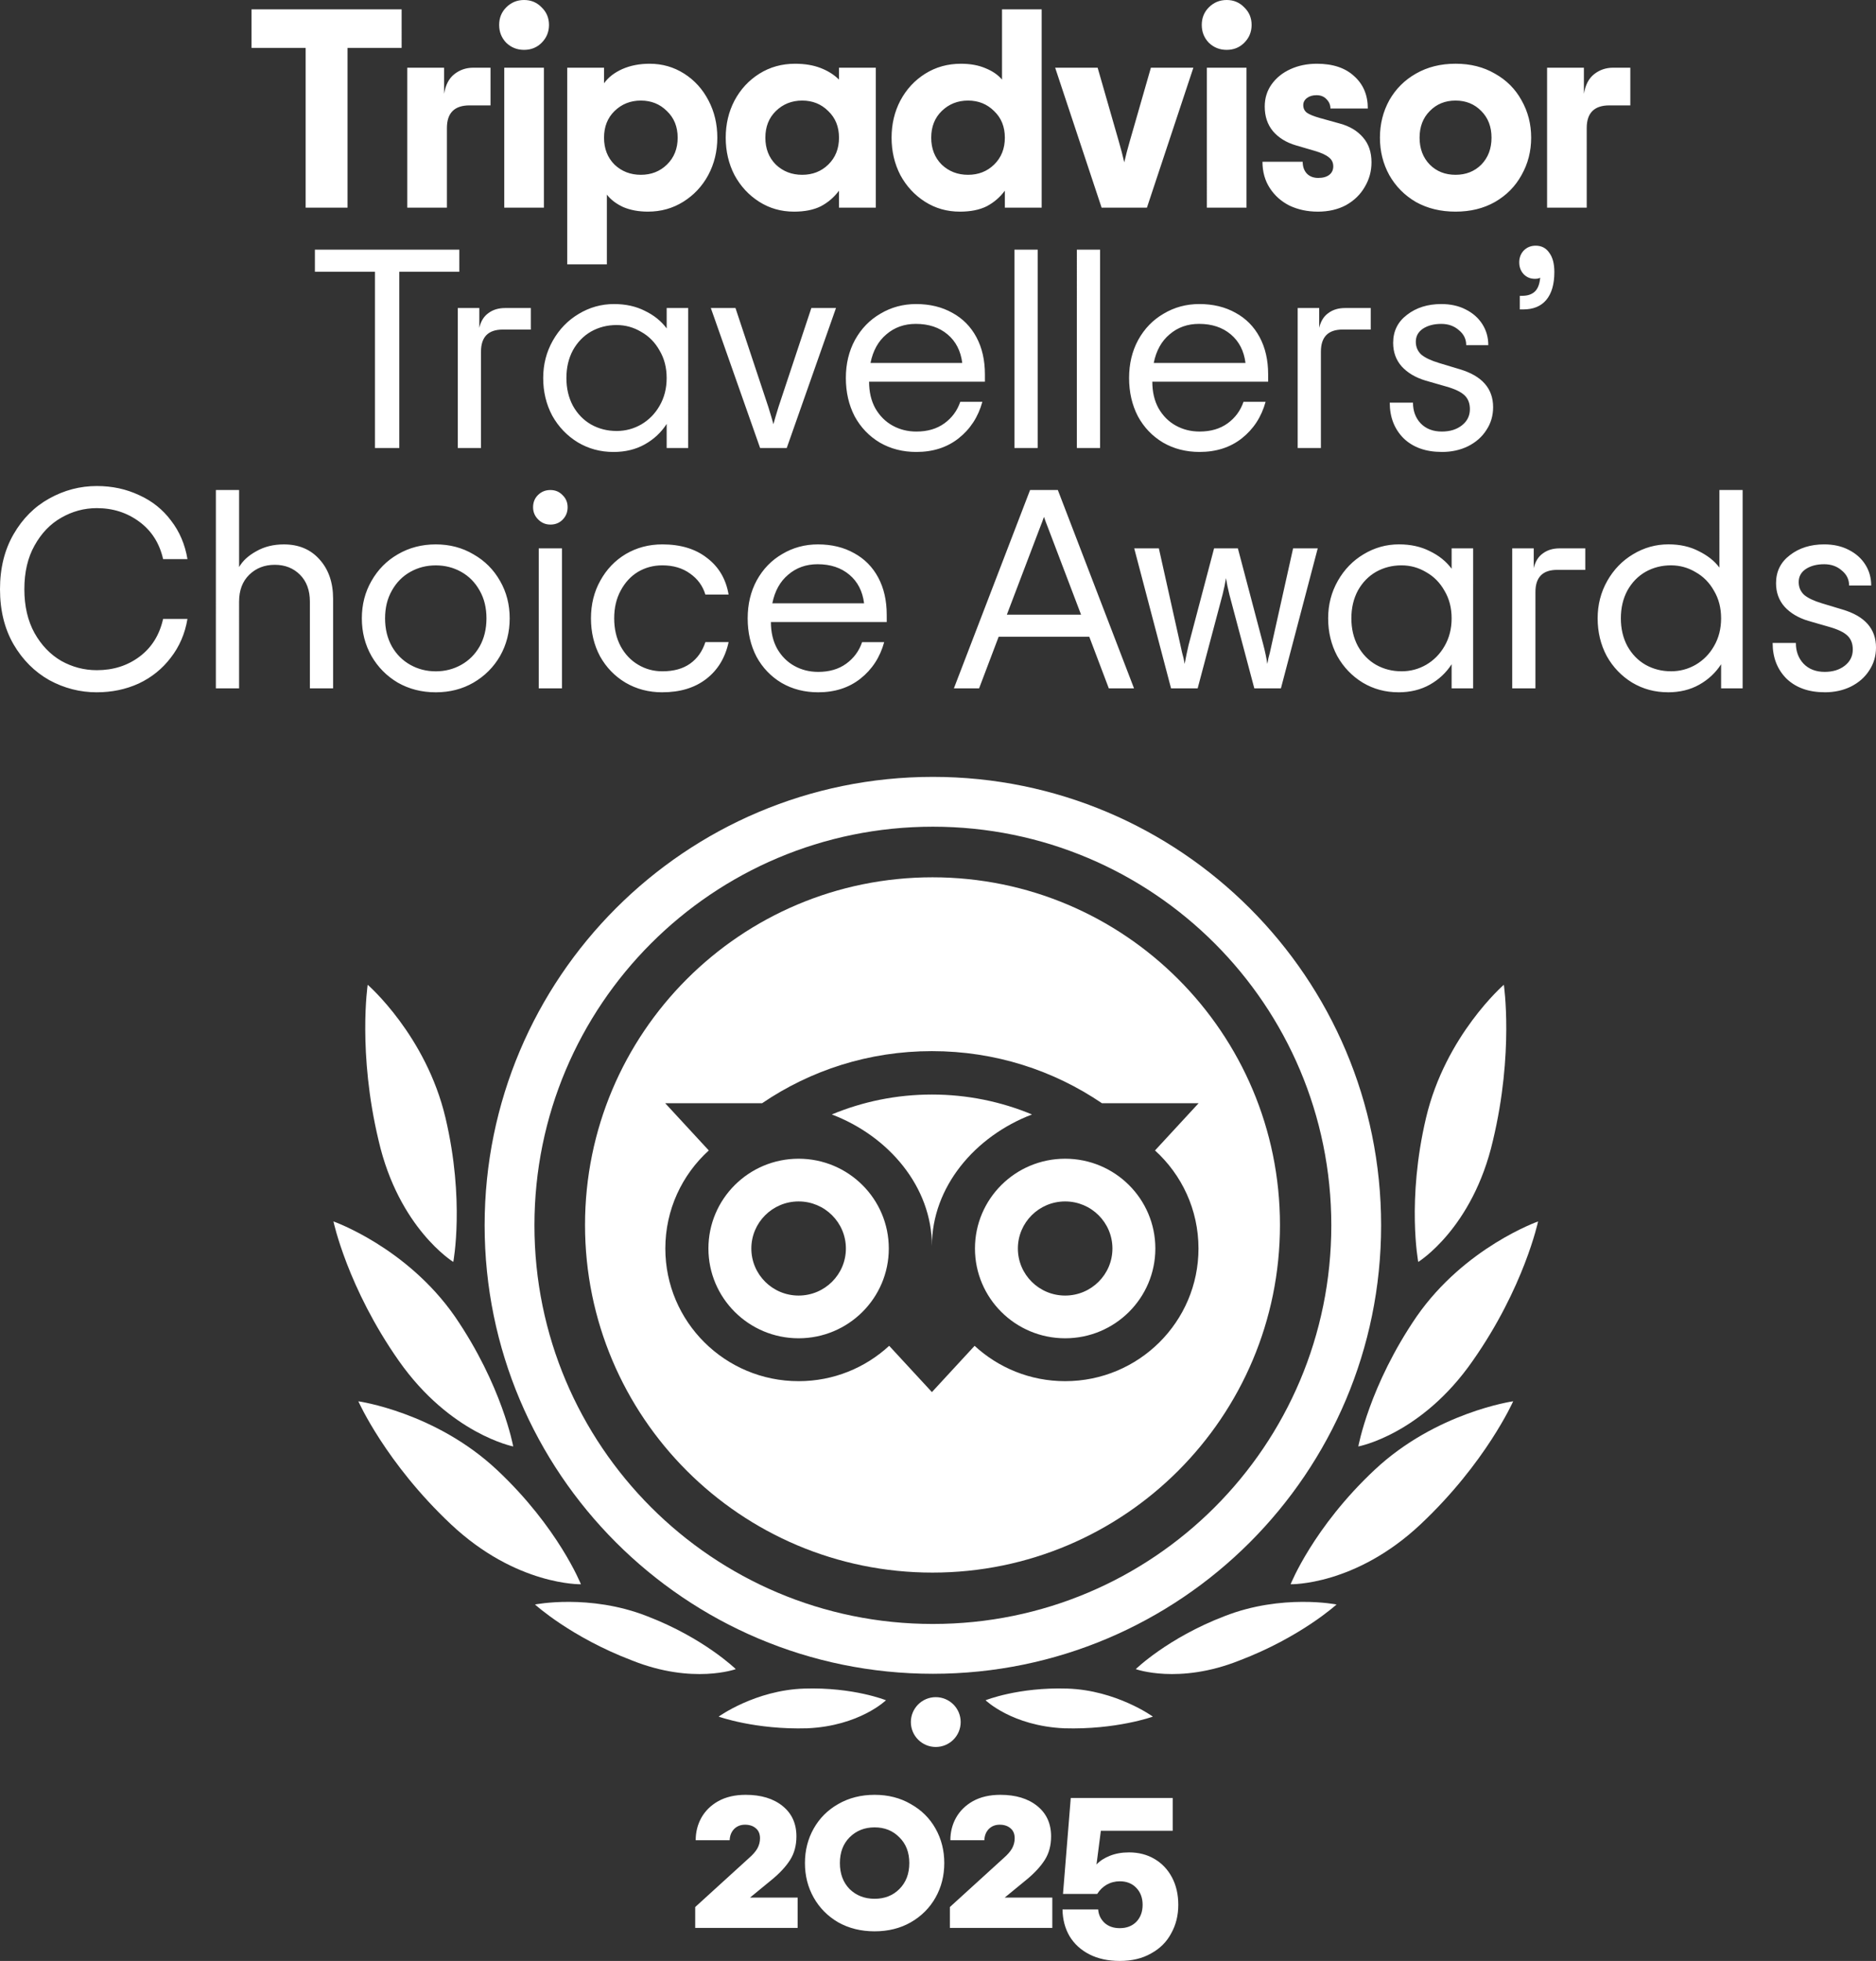
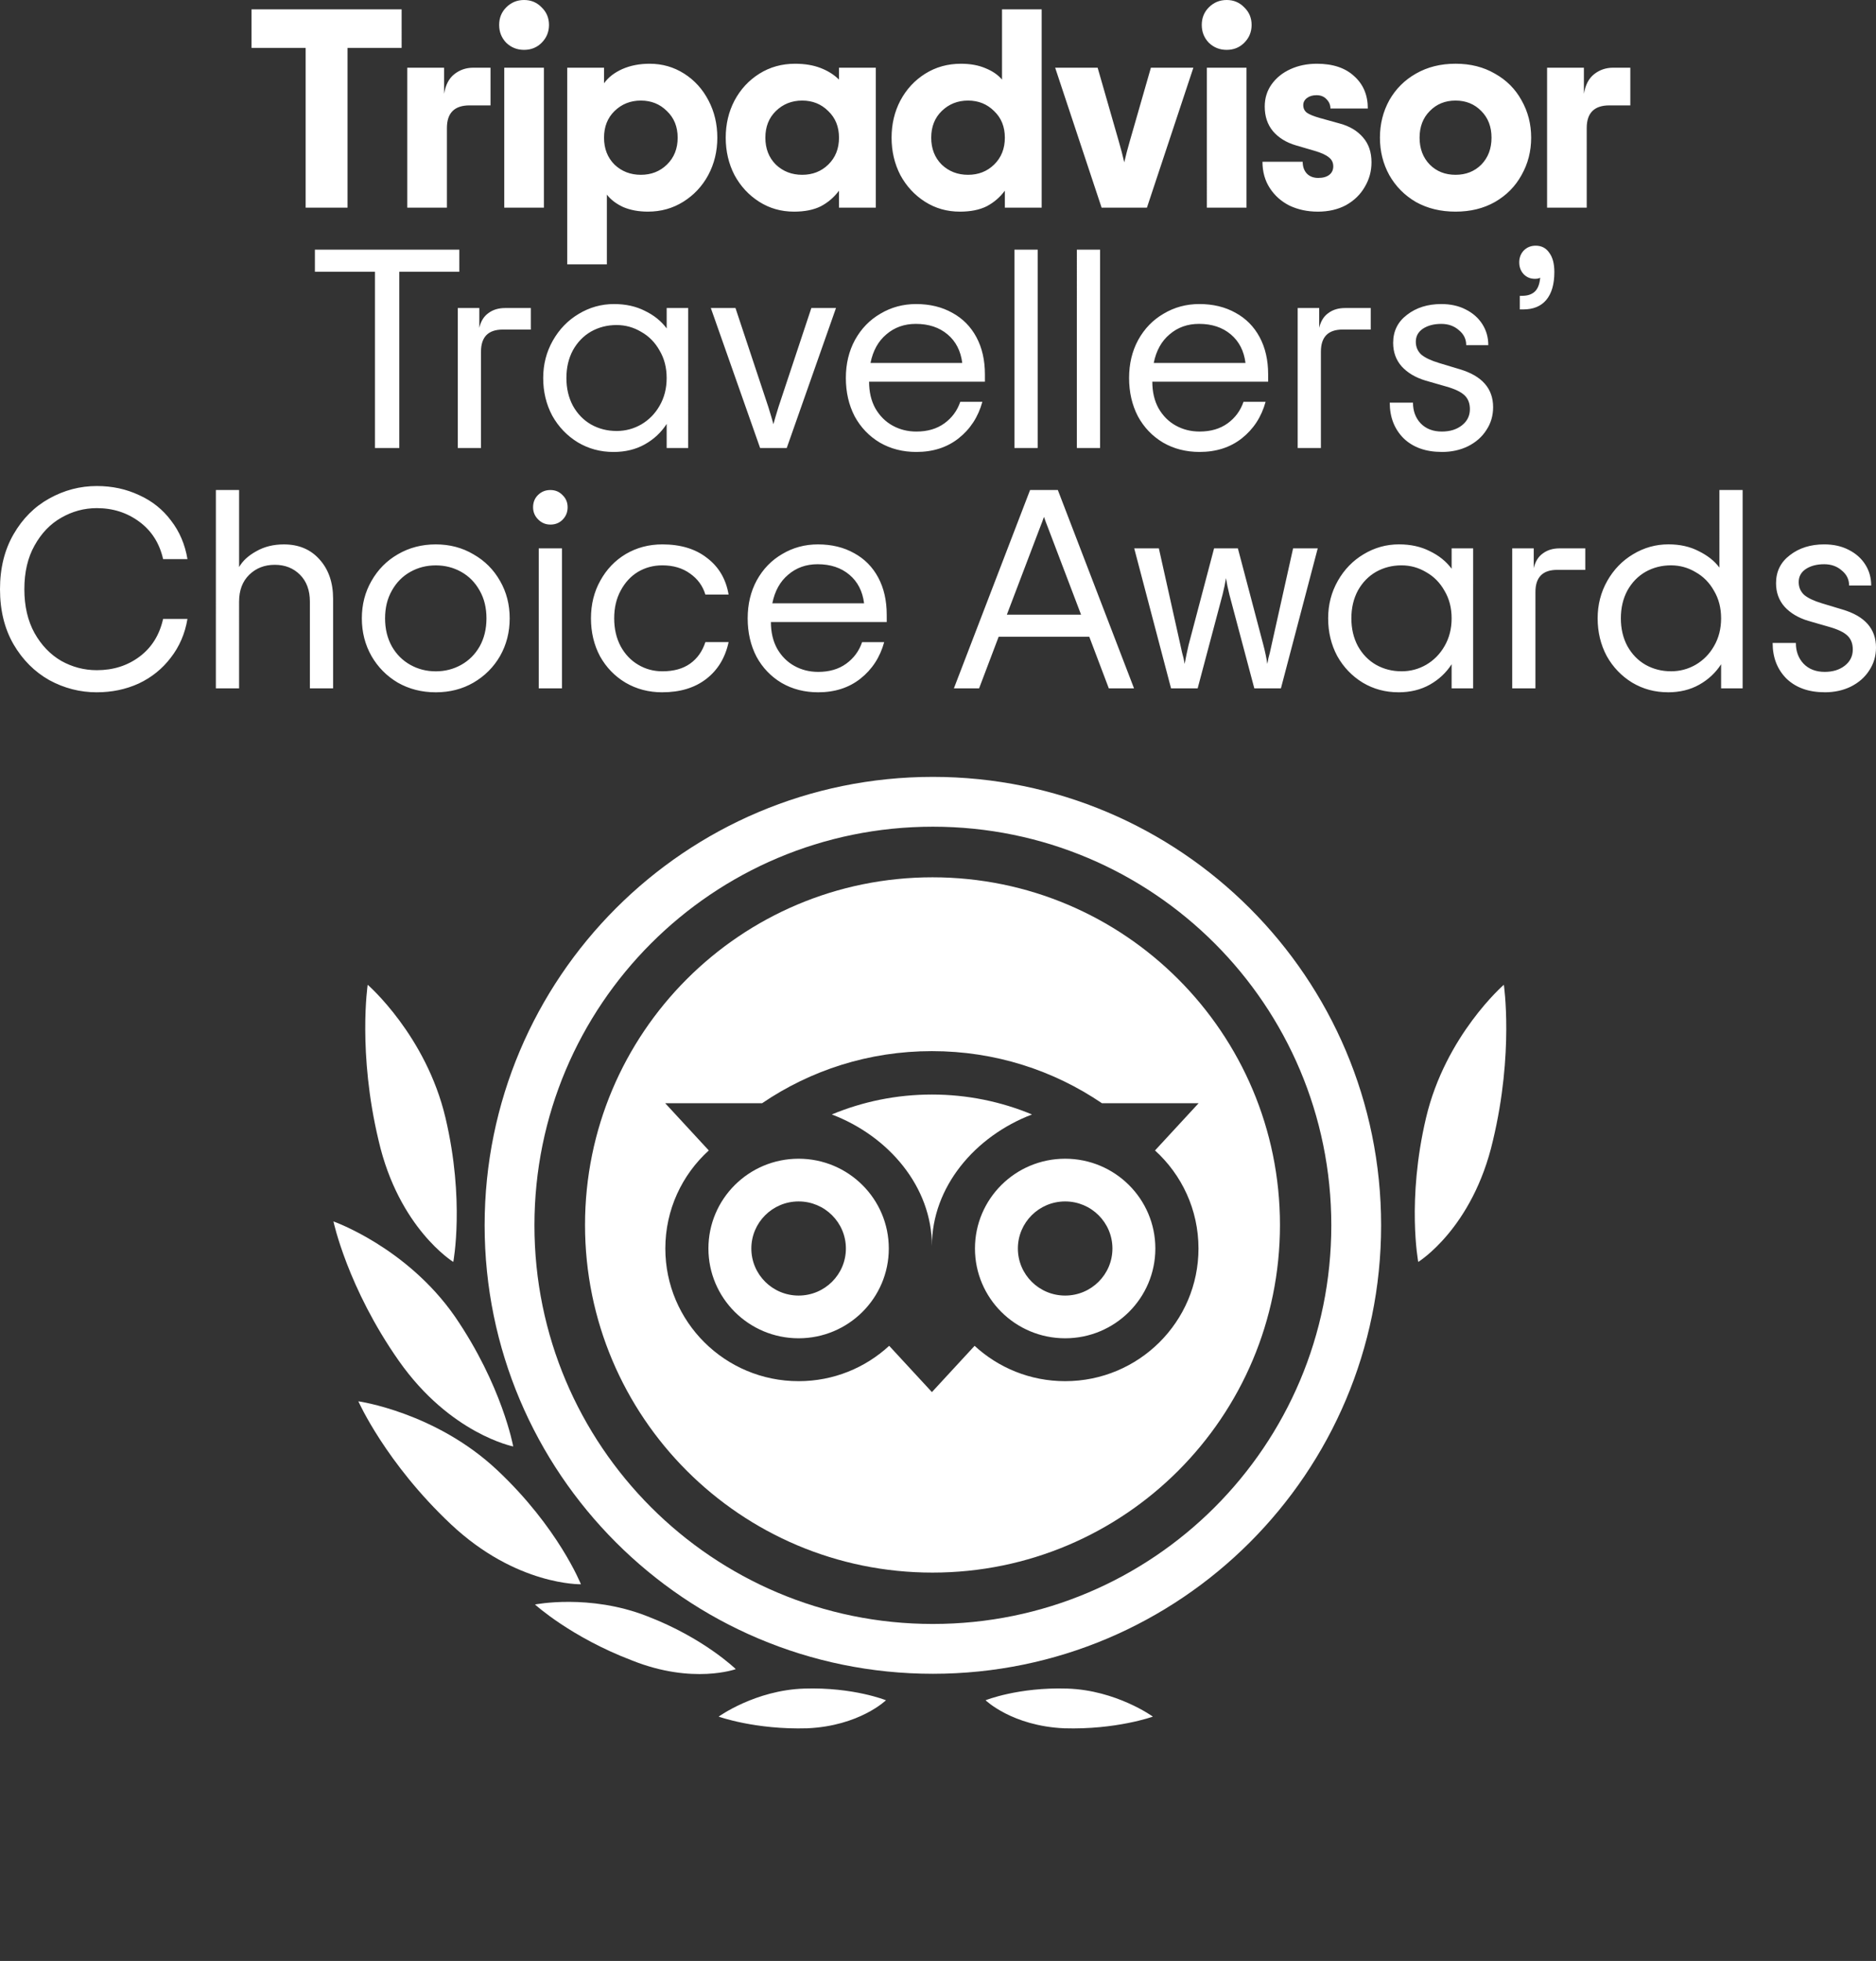
<svg xmlns="http://www.w3.org/2000/svg" width="148.387" height="155.03" viewBox="0 0 148.387 155.03" fill="none" id="svg32">
  <rect x="0" y="0" width="148.387" height="155.03" fill="#333333" stroke="none" />
  <defs id="defs36" />
  <g transform="translate(-25.983,-34.581)" id="g859">
    <path id="path2" fill="#ffffff" d="M 57.751,38.366 H 53.473 V 51 H 50.158 V 38.366 H 45.879 V 35.32 h 11.872 z m 7.031,1.568 v 2.979 h -1.658 c -1.195,0 -1.792,0.597 -1.792,1.792 V 51 h -3.136 V 39.934 h 2.912 v 2.061 c 0.119,-0.702 0.388,-1.217 0.806,-1.546 0.433,-0.344 0.933,-0.515 1.501,-0.515 z m 2.654,-1.411 c -0.552,0 -1.023,-0.187 -1.411,-0.56 -0.373,-0.388 -0.56,-0.859 -0.56,-1.411 0,-0.552 0.187,-1.016 0.56,-1.389 0.388,-0.388 0.859,-0.582 1.411,-0.582 0.553,0 1.016,0.194 1.389,0.582 0.388,0.373 0.582,0.836 0.582,1.389 0,0.552 -0.194,1.023 -0.582,1.411 -0.373,0.373 -0.836,0.56 -1.389,0.56 z m -1.568,1.411 h 3.136 V 51 h -3.136 z m 4.981,0 h 2.912 v 1.232 c 0.329,-0.463 0.806,-0.836 1.434,-1.12 0.642,-0.284 1.366,-0.426 2.173,-0.426 1,0 1.911,0.261 2.733,0.784 0.821,0.523 1.464,1.232 1.926,2.128 0.463,0.881 0.694,1.859 0.694,2.934 0,1.075 -0.239,2.061 -0.717,2.957 -0.478,0.881 -1.135,1.583 -1.971,2.106 -0.836,0.523 -1.77,0.784 -2.8,0.784 -0.732,0 -1.381,-0.119 -1.949,-0.358 -0.552,-0.254 -0.986,-0.582 -1.299,-0.986 V 55.48 h -3.136 z m 5.824,8.467 c 0.821,0 1.508,-0.269 2.061,-0.806 0.568,-0.552 0.851,-1.262 0.851,-2.128 0,-0.866 -0.284,-1.568 -0.851,-2.106 -0.552,-0.552 -1.24,-0.829 -2.061,-0.829 -0.821,0 -1.516,0.276 -2.083,0.829 -0.552,0.538 -0.829,1.24 -0.829,2.106 0,0.866 0.276,1.575 0.829,2.128 0.568,0.538 1.262,0.806 2.083,0.806 z m 12.111,2.912 c -1.015,0 -1.934,-0.261 -2.755,-0.784 -0.821,-0.523 -1.471,-1.224 -1.949,-2.106 -0.463,-0.896 -0.694,-1.882 -0.694,-2.957 0,-1.075 0.232,-2.053 0.694,-2.934 0.478,-0.896 1.135,-1.605 1.971,-2.128 0.836,-0.523 1.777,-0.784 2.822,-0.784 0.762,0 1.434,0.112 2.016,0.336 0.582,0.224 1.068,0.53 1.456,0.918 v -0.941 h 2.912 V 51 h -2.912 v -1.344 c -0.388,0.523 -0.866,0.933 -1.434,1.232 -0.567,0.284 -1.277,0.426 -2.128,0.426 z m 0.65,-2.912 c 0.821,0 1.508,-0.269 2.061,-0.806 0.568,-0.552 0.851,-1.262 0.851,-2.128 0,-0.866 -0.284,-1.568 -0.851,-2.106 -0.552,-0.552 -1.239,-0.829 -2.061,-0.829 -0.821,0 -1.516,0.276 -2.083,0.829 -0.552,0.538 -0.829,1.24 -0.829,2.106 0,0.866 0.276,1.575 0.829,2.128 0.568,0.538 1.262,0.806 2.083,0.806 z m 12.469,2.912 c -1.015,0 -1.934,-0.261 -2.755,-0.784 -0.821,-0.523 -1.471,-1.224 -1.949,-2.106 -0.463,-0.896 -0.694,-1.882 -0.694,-2.957 0,-1.075 0.232,-2.053 0.694,-2.934 0.478,-0.896 1.135,-1.605 1.971,-2.128 0.837,-0.523 1.777,-0.784 2.823,-0.784 0.746,0 1.396,0.119 1.949,0.358 0.552,0.224 0.985,0.523 1.299,0.896 V 35.32 h 3.136 V 51 h -2.912 v -1.344 c -0.388,0.523 -0.866,0.933 -1.434,1.232 -0.567,0.284 -1.277,0.426 -2.128,0.426 z m 0.65,-2.912 c 0.821,0 1.508,-0.269 2.061,-0.806 0.567,-0.552 0.851,-1.262 0.851,-2.128 0,-0.866 -0.284,-1.568 -0.851,-2.106 -0.553,-0.552 -1.24,-0.829 -2.061,-0.829 -0.822,0 -1.516,0.276 -2.083,0.829 -0.553,0.538 -0.829,1.24 -0.829,2.106 0,0.866 0.276,1.575 0.829,2.128 0.567,0.538 1.261,0.806 2.083,0.806 z m 6.891,-8.467 h 3.36 l 1.68,5.846 c 0.165,0.568 0.306,1.113 0.426,1.635 0.119,-0.523 0.261,-1.068 0.426,-1.635 l 1.68,-5.846 h 3.36 L 116.702,51 h -3.584 z m 13.567,-1.411 c -0.552,0 -1.022,-0.187 -1.411,-0.56 -0.373,-0.388 -0.56,-0.859 -0.56,-1.411 0,-0.552 0.187,-1.016 0.56,-1.389 0.389,-0.388 0.859,-0.582 1.411,-0.582 0.553,0 1.016,0.194 1.389,0.582 0.389,0.373 0.583,0.836 0.583,1.389 0,0.552 -0.194,1.023 -0.583,1.411 -0.373,0.373 -0.836,0.56 -1.389,0.56 z m -1.568,1.411 h 3.136 V 51 h -3.136 z m 8.767,11.379 c -0.806,0 -1.545,-0.157 -2.217,-0.47 -0.657,-0.329 -1.18,-0.791 -1.568,-1.389 -0.389,-0.597 -0.583,-1.292 -0.583,-2.083 h 3.181 c 0,0.388 0.112,0.702 0.336,0.941 0.224,0.224 0.523,0.336 0.896,0.336 0.373,0 0.665,-0.082 0.874,-0.246 0.209,-0.164 0.313,-0.388 0.313,-0.672 0,-0.299 -0.119,-0.538 -0.358,-0.717 -0.239,-0.194 -0.62,-0.366 -1.143,-0.515 l -1.456,-0.426 c -0.761,-0.224 -1.366,-0.597 -1.814,-1.12 -0.433,-0.523 -0.65,-1.172 -0.65,-1.949 0,-0.657 0.18,-1.24 0.538,-1.747 0.373,-0.523 0.874,-0.926 1.501,-1.21 0.627,-0.284 1.321,-0.426 2.083,-0.426 1.269,0 2.255,0.329 2.957,0.986 0.717,0.642 1.075,1.493 1.075,2.554 h -2.957 c 0,-0.284 -0.104,-0.53 -0.313,-0.739 -0.194,-0.209 -0.456,-0.314 -0.784,-0.314 -0.314,0 -0.568,0.075 -0.762,0.224 -0.194,0.149 -0.291,0.336 -0.291,0.56 0,0.254 0.097,0.456 0.291,0.605 0.194,0.134 0.523,0.269 0.986,0.403 l 1.612,0.448 c 0.777,0.209 1.389,0.575 1.837,1.098 0.448,0.508 0.672,1.165 0.672,1.971 0,0.702 -0.179,1.351 -0.537,1.949 -0.344,0.597 -0.837,1.075 -1.479,1.434 -0.642,0.344 -1.389,0.515 -2.24,0.515 z m 10.904,0 c -1.18,0 -2.225,-0.254 -3.136,-0.762 -0.896,-0.523 -1.598,-1.232 -2.106,-2.128 -0.493,-0.896 -0.739,-1.882 -0.739,-2.957 0,-1.075 0.246,-2.061 0.739,-2.957 0.508,-0.896 1.21,-1.598 2.106,-2.106 0.911,-0.523 1.956,-0.784 3.136,-0.784 1.179,0 2.217,0.261 3.113,0.784 0.911,0.508 1.613,1.21 2.106,2.106 0.508,0.896 0.762,1.882 0.762,2.957 0,1.075 -0.254,2.061 -0.762,2.957 -0.493,0.896 -1.195,1.605 -2.106,2.128 -0.896,0.508 -1.934,0.762 -3.113,0.762 z m 0,-2.912 c 0.821,0 1.501,-0.269 2.038,-0.806 0.538,-0.552 0.807,-1.262 0.807,-2.128 0,-0.866 -0.269,-1.568 -0.807,-2.106 -0.537,-0.552 -1.217,-0.829 -2.038,-0.829 -0.822,0 -1.501,0.276 -2.039,0.829 -0.537,0.538 -0.806,1.24 -0.806,2.106 0,0.866 0.269,1.575 0.806,2.128 0.538,0.538 1.217,0.806 2.039,0.806 z m 13.824,-8.467 v 2.979 h -1.657 c -1.195,0 -1.792,0.597 -1.792,1.792 V 51 h -3.136 V 39.934 h 2.912 v 2.061 c 0.119,-0.702 0.388,-1.217 0.806,-1.546 0.433,-0.344 0.934,-0.515 1.501,-0.515 z M 62.315,56.067 H 57.566 V 70 H 55.64 V 56.067 H 50.891 V 54.32 h 11.424 z m 5.656,2.867 v 1.702 h -2.218 c -1.15,0 -1.725,0.582 -1.725,1.747 V 70 H 62.193 V 58.934 h 1.702 v 1.568 c 0.119,-0.523 0.358,-0.911 0.717,-1.165 0.358,-0.269 0.799,-0.403 1.322,-0.403 z m 6.532,11.379 c -1.03,0 -1.971,-0.254 -2.822,-0.762 -0.851,-0.523 -1.523,-1.224 -2.016,-2.106 -0.478,-0.896 -0.717,-1.889 -0.717,-2.979 0,-1.075 0.254,-2.061 0.762,-2.957 0.508,-0.896 1.187,-1.598 2.038,-2.106 0.866,-0.523 1.8,-0.784 2.8,-0.784 0.926,0 1.74,0.179 2.442,0.538 0.717,0.344 1.292,0.806 1.725,1.389 v -1.613 h 1.702 V 70 H 78.715 v -1.904 c -0.433,0.672 -1.008,1.21 -1.725,1.613 -0.717,0.403 -1.546,0.605 -2.486,0.605 z m 0.246,-1.658 c 0.702,0 1.351,-0.172 1.949,-0.515 0.612,-0.358 1.098,-0.851 1.456,-1.478 0.373,-0.642 0.56,-1.374 0.56,-2.195 0,-0.821 -0.187,-1.546 -0.56,-2.173 -0.358,-0.642 -0.844,-1.135 -1.456,-1.478 -0.597,-0.358 -1.247,-0.538 -1.949,-0.538 -0.732,0 -1.404,0.172 -2.016,0.515 -0.597,0.344 -1.075,0.836 -1.434,1.478 -0.344,0.642 -0.515,1.374 -0.515,2.195 0,0.821 0.172,1.553 0.515,2.195 0.358,0.642 0.836,1.135 1.434,1.478 0.612,0.344 1.284,0.515 2.016,0.515 z m 7.459,-9.722 h 1.949 l 2.598,7.818 c 0.194,0.627 0.329,1.083 0.403,1.366 0.075,-0.284 0.209,-0.739 0.403,-1.366 l 2.598,-7.818 h 1.949 L 88.212,70 h -2.106 z m 21.679,5.824 h -9.162 c 0,0.806 0.164,1.508 0.493,2.106 0.344,0.597 0.799,1.053 1.366,1.366 0.568,0.314 1.195,0.47 1.882,0.47 0.881,0 1.62,-0.216 2.217,-0.65 0.598,-0.433 1.016,-1 1.255,-1.702 h 1.747 c -0.328,1.195 -0.956,2.158 -1.882,2.89 -0.91,0.717 -2.023,1.075 -3.337,1.075 -1.075,0 -2.038,-0.246 -2.89,-0.739 -0.851,-0.508 -1.516,-1.202 -1.994,-2.083 -0.463,-0.896 -0.694,-1.904 -0.694,-3.024 0,-1.12 0.239,-2.12 0.717,-3.002 0.493,-0.896 1.165,-1.59 2.016,-2.083 0.851,-0.508 1.792,-0.762 2.822,-0.762 1.09,0 2.046,0.232 2.868,0.694 0.821,0.448 1.456,1.09 1.904,1.926 0.448,0.836 0.672,1.814 0.672,2.934 z m -5.466,-4.57 c -0.911,0 -1.687,0.276 -2.33,0.829 -0.642,0.538 -1.06,1.292 -1.254,2.262 h 7.258 c -0.12,-0.956 -0.508,-1.71 -1.165,-2.262 -0.657,-0.552 -1.494,-0.829 -2.509,-0.829 z m 7.802,-5.869 h 1.837 V 70 h -1.837 z m 4.937,0 h 1.837 V 70 h -1.837 z m 15.13,10.438 h -9.162 c 0,0.806 0.164,1.508 0.493,2.106 0.343,0.597 0.799,1.053 1.366,1.366 0.568,0.314 1.195,0.47 1.882,0.47 0.881,0 1.62,-0.216 2.218,-0.65 0.597,-0.433 1.015,-1 1.254,-1.702 h 1.747 c -0.328,1.195 -0.956,2.158 -1.881,2.89 -0.911,0.717 -2.024,1.075 -3.338,1.075 -1.075,0 -2.038,-0.246 -2.89,-0.739 -0.851,-0.508 -1.515,-1.202 -1.993,-2.083 -0.463,-0.896 -0.695,-1.904 -0.695,-3.024 0,-1.12 0.239,-2.12 0.717,-3.002 0.493,-0.896 1.165,-1.59 2.016,-2.083 0.851,-0.508 1.792,-0.762 2.823,-0.762 1.09,0 2.045,0.232 2.867,0.694 0.821,0.448 1.456,1.09 1.904,1.926 0.448,0.836 0.672,1.814 0.672,2.934 z m -5.466,-4.57 c -0.911,0 -1.687,0.276 -2.329,0.829 -0.643,0.538 -1.061,1.292 -1.255,2.262 h 7.258 c -0.12,-0.956 -0.508,-1.71 -1.165,-2.262 -0.657,-0.552 -1.493,-0.829 -2.509,-0.829 z m 13.581,-1.254 v 1.702 h -2.218 c -1.149,0 -1.724,0.582 -1.724,1.747 V 70 h -1.837 V 58.934 h 1.702 v 1.568 c 0.12,-0.523 0.359,-0.911 0.717,-1.165 0.358,-0.269 0.799,-0.403 1.322,-0.403 z m 5.626,11.379 c -1.27,0 -2.278,-0.358 -3.024,-1.075 -0.732,-0.732 -1.098,-1.673 -1.098,-2.822 h 1.837 c 0,0.657 0.201,1.202 0.605,1.635 0.418,0.433 0.978,0.65 1.68,0.65 0.642,0 1.172,-0.164 1.59,-0.493 0.418,-0.329 0.627,-0.754 0.627,-1.277 0,-0.463 -0.142,-0.829 -0.425,-1.098 -0.284,-0.269 -0.769,-0.5 -1.456,-0.694 l -1.636,-0.47 c -0.791,-0.239 -1.418,-0.612 -1.881,-1.12 -0.448,-0.508 -0.672,-1.127 -0.672,-1.859 0,-0.926 0.366,-1.665 1.097,-2.218 0.732,-0.568 1.636,-0.851 2.711,-0.851 0.732,0 1.374,0.142 1.926,0.426 0.568,0.284 1.008,0.672 1.322,1.165 0.313,0.493 0.47,1.045 0.47,1.658 h -1.747 c 0,-0.478 -0.194,-0.874 -0.582,-1.187 -0.374,-0.329 -0.837,-0.493 -1.389,-0.493 -0.583,0 -1.068,0.127 -1.456,0.381 -0.373,0.254 -0.56,0.597 -0.56,1.03 0,0.403 0.142,0.739 0.425,1.008 0.299,0.254 0.77,0.478 1.412,0.672 l 1.635,0.493 c 1.762,0.523 2.643,1.523 2.643,3.002 0,0.672 -0.179,1.277 -0.538,1.814 -0.343,0.538 -0.828,0.963 -1.456,1.277 -0.612,0.299 -1.299,0.448 -2.06,0.448 z m 6.165,-12.342 h 0.179 c 0.433,0 0.769,-0.112 1.008,-0.336 0.239,-0.224 0.381,-0.59 0.425,-1.098 -0.089,0.06 -0.231,0.09 -0.425,0.09 -0.344,0 -0.635,-0.119 -0.874,-0.358 -0.239,-0.254 -0.358,-0.568 -0.358,-0.941 0,-0.373 0.119,-0.687 0.358,-0.941 0.254,-0.254 0.568,-0.381 0.941,-0.381 0.463,0 0.821,0.187 1.075,0.56 0.269,0.358 0.403,0.866 0.403,1.523 0,0.971 -0.216,1.71 -0.649,2.218 -0.418,0.493 -1.023,0.739 -1.815,0.739 h -0.268 z M 33.644,89.314 c -1.329,0 -2.583,-0.321 -3.763,-0.963 C 28.716,87.693 27.775,86.752 27.058,85.528 26.341,84.288 25.983,82.832 25.983,81.16 c 0,-1.658 0.358,-3.106 1.075,-4.346 0.717,-1.24 1.658,-2.18 2.822,-2.822 1.18,-0.657 2.434,-0.986 3.763,-0.986 1.21,0 2.322,0.239 3.338,0.717 1.03,0.463 1.874,1.135 2.531,2.016 0.672,0.866 1.105,1.882 1.299,3.046 h -1.926 c -0.284,-1.254 -0.911,-2.24 -1.882,-2.957 -0.971,-0.717 -2.091,-1.075 -3.36,-1.075 -1.001,0 -1.941,0.254 -2.822,0.762 -0.866,0.493 -1.568,1.224 -2.106,2.195 -0.538,0.956 -0.806,2.106 -0.806,3.45 0,1.344 0.269,2.501 0.806,3.472 0.538,0.956 1.239,1.688 2.106,2.195 0.881,0.493 1.822,0.739 2.822,0.739 1.299,0 2.427,-0.358 3.382,-1.075 0.956,-0.717 1.575,-1.71 1.859,-2.979 h 1.926 c -0.194,1.165 -0.635,2.188 -1.322,3.069 -0.672,0.881 -1.516,1.56 -2.531,2.038 -1.016,0.463 -2.121,0.694 -3.315,0.694 z M 43.058,73.32 h 1.837 v 6.093 c 0.284,-0.493 0.739,-0.911 1.366,-1.254 0.627,-0.358 1.351,-0.538 2.173,-0.538 1.18,0 2.121,0.396 2.822,1.187 0.717,0.791 1.075,1.829 1.075,3.114 V 89 h -1.837 v -6.854 c 0,-0.896 -0.261,-1.605 -0.784,-2.128 -0.523,-0.523 -1.187,-0.784 -1.994,-0.784 -0.806,0 -1.478,0.261 -2.016,0.784 -0.538,0.523 -0.806,1.232 -0.806,2.128 V 89 h -1.837 z m 17.393,15.994 c -1.105,0 -2.106,-0.254 -3.002,-0.762 -0.881,-0.523 -1.575,-1.224 -2.083,-2.106 -0.508,-0.896 -0.762,-1.889 -0.762,-2.979 0,-1.09 0.254,-2.076 0.762,-2.957 0.508,-0.896 1.202,-1.598 2.083,-2.106 0.896,-0.523 1.897,-0.784 3.002,-0.784 1.105,0 2.098,0.261 2.979,0.784 0.896,0.508 1.598,1.21 2.106,2.106 0.508,0.881 0.762,1.867 0.762,2.957 0,1.09 -0.254,2.083 -0.762,2.979 -0.508,0.881 -1.21,1.583 -2.106,2.106 -0.881,0.508 -1.874,0.762 -2.979,0.762 z m 0,-1.658 c 0.732,0 1.404,-0.172 2.016,-0.515 0.612,-0.344 1.098,-0.829 1.456,-1.456 0.358,-0.642 0.538,-1.381 0.538,-2.218 0,-0.836 -0.179,-1.568 -0.538,-2.195 -0.358,-0.642 -0.844,-1.135 -1.456,-1.478 -0.612,-0.344 -1.284,-0.515 -2.016,-0.515 -0.732,0 -1.404,0.172 -2.016,0.515 -0.612,0.344 -1.098,0.836 -1.456,1.478 -0.358,0.627 -0.538,1.359 -0.538,2.195 0,0.836 0.179,1.575 0.538,2.218 0.358,0.627 0.844,1.113 1.456,1.456 0.612,0.344 1.284,0.515 2.016,0.515 z M 69.514,76.053 c -0.373,0 -0.694,-0.134 -0.963,-0.403 -0.269,-0.269 -0.403,-0.59 -0.403,-0.963 0,-0.388 0.127,-0.709 0.381,-0.963 0.269,-0.269 0.597,-0.403 0.986,-0.403 0.388,0 0.709,0.134 0.963,0.403 0.269,0.254 0.403,0.575 0.403,0.963 0,0.388 -0.134,0.717 -0.403,0.986 -0.254,0.254 -0.575,0.381 -0.963,0.381 z m -0.918,1.882 h 1.837 V 89 h -1.837 z m 9.776,11.379 c -1.075,0 -2.046,-0.254 -2.912,-0.762 -0.851,-0.508 -1.523,-1.202 -2.016,-2.083 -0.478,-0.896 -0.717,-1.897 -0.717,-3.002 0,-1.105 0.246,-2.098 0.739,-2.979 0.493,-0.896 1.165,-1.598 2.016,-2.106 0.866,-0.508 1.829,-0.762 2.89,-0.762 1.449,0 2.628,0.358 3.539,1.075 0.926,0.702 1.493,1.665 1.702,2.89 h -1.837 c -0.209,-0.687 -0.612,-1.24 -1.21,-1.658 -0.597,-0.433 -1.329,-0.65 -2.195,-0.65 -0.702,0 -1.344,0.172 -1.926,0.515 -0.567,0.344 -1.023,0.836 -1.366,1.478 -0.343,0.627 -0.515,1.359 -0.515,2.195 0,0.836 0.172,1.575 0.515,2.218 0.344,0.627 0.806,1.113 1.389,1.456 0.582,0.344 1.217,0.515 1.904,0.515 0.896,0 1.628,-0.202 2.195,-0.605 0.568,-0.403 0.971,-0.971 1.21,-1.702 h 1.837 c -0.269,1.24 -0.859,2.21 -1.77,2.912 -0.911,0.702 -2.068,1.053 -3.472,1.053 z M 96.122,83.758 h -9.162 c 0,0.806 0.164,1.508 0.493,2.106 0.344,0.597 0.799,1.053 1.366,1.366 0.568,0.314 1.195,0.47 1.882,0.47 0.881,0 1.62,-0.216 2.218,-0.65 0.597,-0.433 1.016,-1 1.254,-1.702 h 1.747 c -0.329,1.195 -0.956,2.158 -1.882,2.89 -0.911,0.717 -2.023,1.075 -3.338,1.075 -1.075,0 -2.038,-0.246 -2.89,-0.739 -0.851,-0.508 -1.516,-1.202 -1.994,-2.083 -0.463,-0.896 -0.694,-1.904 -0.694,-3.024 0,-1.12 0.239,-2.12 0.717,-3.002 0.493,-0.896 1.165,-1.59 2.016,-2.083 0.851,-0.508 1.792,-0.762 2.822,-0.762 1.09,0 2.046,0.232 2.867,0.694 0.821,0.448 1.456,1.09 1.904,1.926 0.448,0.836 0.672,1.814 0.672,2.934 z m -5.466,-4.57 c -0.911,0 -1.688,0.276 -2.33,0.829 -0.642,0.538 -1.06,1.292 -1.254,2.262 H 94.33 c -0.119,-0.956 -0.508,-1.71 -1.165,-2.262 -0.657,-0.552 -1.493,-0.829 -2.509,-0.829 z m 21.486,5.734 h -7.168 L 103.428,89 h -1.994 l 6.026,-15.68 h 2.195 L 115.681,89 h -1.994 z m -0.65,-1.747 -2.531,-6.653 c -0.209,-0.538 -0.344,-0.896 -0.403,-1.075 -0.06,0.179 -0.195,0.538 -0.404,1.075 l -2.531,6.653 z m 4.205,-5.242 h 1.949 l 1.703,7.638 0.134,0.605 c 0.09,0.299 0.157,0.597 0.202,0.896 0.089,-0.493 0.194,-0.993 0.313,-1.501 l 2.016,-7.638 h 1.882 l 2.016,7.638 c 0.134,0.508 0.239,1.008 0.313,1.501 0.045,-0.299 0.112,-0.597 0.202,-0.896 l 0.134,-0.605 1.703,-7.638 h 1.949 L 127.301,89 h -2.106 l -1.971,-7.414 c -0.12,-0.478 -0.209,-0.911 -0.269,-1.299 -0.06,0.388 -0.149,0.821 -0.269,1.299 L 120.715,89 h -2.106 z m 20.894,11.379 c -1.03,0 -1.971,-0.254 -2.822,-0.762 -0.851,-0.523 -1.523,-1.224 -2.016,-2.106 -0.478,-0.896 -0.717,-1.889 -0.717,-2.979 0,-1.075 0.254,-2.061 0.762,-2.957 0.507,-0.896 1.187,-1.598 2.038,-2.106 0.866,-0.523 1.8,-0.784 2.8,-0.784 0.926,0 1.74,0.179 2.442,0.538 0.717,0.344 1.291,0.806 1.725,1.389 v -1.613 h 1.702 V 89 h -1.702 v -1.904 c -0.434,0.672 -1.008,1.21 -1.725,1.613 -0.717,0.403 -1.546,0.605 -2.487,0.605 z m 0.247,-1.658 c 0.702,0 1.351,-0.172 1.949,-0.515 0.612,-0.358 1.097,-0.851 1.456,-1.478 0.373,-0.642 0.56,-1.374 0.56,-2.195 0,-0.821 -0.187,-1.546 -0.56,-2.173 -0.359,-0.642 -0.844,-1.135 -1.456,-1.478 -0.598,-0.358 -1.247,-0.538 -1.949,-0.538 -0.732,0 -1.404,0.172 -2.016,0.515 -0.598,0.344 -1.075,0.836 -1.434,1.478 -0.343,0.642 -0.515,1.374 -0.515,2.195 0,0.821 0.172,1.553 0.515,2.195 0.359,0.642 0.836,1.135 1.434,1.478 0.612,0.344 1.284,0.515 2.016,0.515 z m 14.537,-9.722 v 1.702 h -2.218 c -1.15,0 -1.725,0.582 -1.725,1.747 V 89 h -1.836 V 77.934 h 1.702 v 1.568 c 0.12,-0.523 0.358,-0.911 0.717,-1.165 0.358,-0.269 0.799,-0.403 1.321,-0.403 z m 6.532,11.379 c -1.03,0 -1.971,-0.254 -2.822,-0.762 -0.852,-0.523 -1.524,-1.224 -2.016,-2.106 -0.478,-0.896 -0.717,-1.889 -0.717,-2.979 0,-1.075 0.254,-2.061 0.761,-2.957 0.508,-0.896 1.188,-1.598 2.039,-2.106 0.866,-0.523 1.799,-0.784 2.8,-0.784 0.911,0 1.71,0.179 2.397,0.538 0.701,0.344 1.246,0.776 1.635,1.299 V 73.32 h 1.837 V 89 h -1.703 v -1.904 c -0.433,0.672 -1.008,1.21 -1.725,1.613 -0.716,0.403 -1.545,0.605 -2.486,0.605 z m 0.246,-1.658 c 0.702,0 1.352,-0.172 1.949,-0.515 0.612,-0.358 1.098,-0.851 1.456,-1.478 0.373,-0.642 0.56,-1.374 0.56,-2.195 0,-0.821 -0.187,-1.546 -0.56,-2.173 -0.358,-0.642 -0.844,-1.135 -1.456,-1.478 -0.597,-0.358 -1.247,-0.538 -1.949,-0.538 -0.731,0 -1.403,0.172 -2.016,0.515 -0.597,0.344 -1.075,0.836 -1.433,1.478 -0.344,0.642 -0.515,1.374 -0.515,2.195 0,0.821 0.171,1.553 0.515,2.195 0.358,0.642 0.836,1.135 1.433,1.478 0.613,0.344 1.285,0.515 2.016,0.515 z m 12.163,1.658 c -1.269,0 -2.277,-0.358 -3.024,-1.075 -0.732,-0.732 -1.098,-1.673 -1.098,-2.822 h 1.837 c 0,0.657 0.202,1.202 0.605,1.635 0.418,0.433 0.978,0.65 1.68,0.65 0.642,0 1.172,-0.164 1.59,-0.493 0.419,-0.329 0.628,-0.754 0.628,-1.277 0,-0.463 -0.142,-0.829 -0.426,-1.098 -0.284,-0.269 -0.769,-0.5 -1.456,-0.694 l -1.635,-0.47 c -0.792,-0.239 -1.419,-0.612 -1.882,-1.12 -0.448,-0.508 -0.672,-1.127 -0.672,-1.859 0,-0.926 0.366,-1.665 1.098,-2.218 0.732,-0.568 1.635,-0.851 2.71,-0.851 0.732,0 1.374,0.142 1.927,0.426 0.567,0.284 1.008,0.672 1.321,1.165 0.314,0.493 0.471,1.045 0.471,1.658 h -1.748 c 0,-0.478 -0.194,-0.874 -0.582,-1.187 -0.373,-0.329 -0.836,-0.493 -1.389,-0.493 -0.582,0 -1.067,0.127 -1.456,0.381 -0.373,0.254 -0.56,0.597 -0.56,1.03 0,0.403 0.142,0.739 0.426,1.008 0.299,0.254 0.769,0.478 1.411,0.672 l 1.635,0.493 c 1.762,0.523 2.643,1.523 2.643,3.002 0,0.672 -0.179,1.277 -0.537,1.814 -0.344,0.538 -0.829,0.963 -1.456,1.277 -0.612,0.299 -1.299,0.448 -2.061,0.448 z" />
-     <path id="path4" fill="#ffffff" d="m 80.972,185.349 4.262,-3.879 c 0.294,-0.256 0.512,-0.505 0.653,-0.748 0.141,-0.256 0.211,-0.525 0.211,-0.807 0,-0.345 -0.109,-0.608 -0.326,-0.787 -0.218,-0.192 -0.506,-0.288 -0.864,-0.288 -0.346,0 -0.634,0.115 -0.864,0.346 -0.218,0.23 -0.333,0.524 -0.346,0.883 h -2.688 c 0,-0.64 0.147,-1.229 0.442,-1.767 0.307,-0.55 0.755,-0.992 1.344,-1.324 0.602,-0.333 1.325,-0.5 2.17,-0.5 1.216,0 2.189,0.295 2.918,0.884 0.73,0.588 1.094,1.388 1.094,2.4 0,0.716 -0.166,1.337 -0.499,1.862 -0.333,0.525 -0.819,1.05 -1.459,1.574 l -1.709,1.402 h 3.763 v 2.4 h -8.102 z m 14.19,1.92 c -1.075,0 -2.035,-0.237 -2.88,-0.711 -0.832,-0.486 -1.478,-1.139 -1.939,-1.958 -0.461,-0.819 -0.691,-1.728 -0.691,-2.726 0,-0.999 0.23,-1.908 0.691,-2.727 0.461,-0.819 1.107,-1.465 1.939,-1.939 0.845,-0.486 1.805,-0.73 2.88,-0.73 1.075,0 2.029,0.244 2.861,0.73 0.845,0.474 1.498,1.12 1.958,1.939 0.461,0.819 0.692,1.728 0.692,2.727 0,0.998 -0.231,1.907 -0.692,2.726 -0.461,0.819 -1.114,1.472 -1.958,1.958 -0.832,0.474 -1.786,0.711 -2.861,0.711 z m 0,-2.573 c 0.794,0 1.446,-0.256 1.958,-0.768 0.525,-0.525 0.787,-1.21 0.787,-2.054 0,-0.845 -0.262,-1.524 -0.787,-2.036 -0.512,-0.524 -1.165,-0.787 -1.958,-0.787 -0.794,0 -1.453,0.263 -1.978,0.787 -0.512,0.512 -0.768,1.191 -0.768,2.036 0,0.844 0.256,1.529 0.768,2.054 0.525,0.512 1.184,0.768 1.978,0.768 z m 5.954,0.653 4.262,-3.879 c 0.294,-0.256 0.512,-0.505 0.653,-0.748 0.141,-0.256 0.211,-0.525 0.211,-0.807 0,-0.345 -0.109,-0.608 -0.326,-0.787 -0.218,-0.192 -0.506,-0.288 -0.864,-0.288 -0.346,0 -0.634,0.115 -0.864,0.346 -0.218,0.23 -0.333,0.524 -0.346,0.883 h -2.688 c 0,-0.64 0.147,-1.229 0.442,-1.767 0.307,-0.55 0.755,-0.992 1.344,-1.324 0.601,-0.333 1.324,-0.5 2.169,-0.5 1.216,0 2.189,0.295 2.919,0.884 0.729,0.588 1.094,1.388 1.094,2.4 0,0.716 -0.166,1.337 -0.499,1.862 -0.333,0.525 -0.819,1.05 -1.459,1.574 l -1.709,1.402 h 3.763 v 2.4 h -8.102 z m 14.169,-4.32 c 0.756,0 1.428,0.173 2.016,0.518 0.589,0.346 1.05,0.832 1.383,1.459 0.333,0.628 0.499,1.351 0.499,2.17 0,0.832 -0.186,1.581 -0.557,2.246 -0.358,0.679 -0.889,1.21 -1.593,1.594 -0.692,0.397 -1.517,0.595 -2.477,0.595 -0.922,0 -1.722,-0.173 -2.4,-0.518 -0.679,-0.346 -1.203,-0.826 -1.575,-1.44 -0.358,-0.615 -0.544,-1.319 -0.556,-2.112 h 2.822 c 0.026,0.409 0.192,0.761 0.499,1.056 0.307,0.281 0.711,0.422 1.21,0.422 0.537,0 0.973,-0.166 1.305,-0.499 0.333,-0.346 0.5,-0.794 0.5,-1.344 0,-0.55 -0.167,-0.998 -0.5,-1.344 -0.332,-0.346 -0.768,-0.518 -1.305,-0.518 -0.371,0 -0.717,0.089 -1.037,0.268 -0.307,0.18 -0.557,0.423 -0.749,0.73 h -2.707 l 0.614,-7.584 h 8.064 v 2.592 h -5.683 l -0.345,2.669 c 0.256,-0.282 0.608,-0.512 1.056,-0.691 0.448,-0.18 0.953,-0.269 1.516,-0.269 z" />
    <path id="path6" fill="#ffffff" d="m 99.771,96 c -19.574,0 -35.455,15.881 -35.455,35.455 0,19.573 15.881,35.454 35.455,35.454 19.574,0 35.455,-15.881 35.455,-35.454 C 135.226,111.881 119.345,96 99.771,96 Z m 0,66.97 c -17.419,0 -31.515,-14.096 -31.515,-31.515 0,-17.42 14.096,-31.516 31.515,-31.516 17.42,0 31.515,14.096 31.515,31.516 0,17.419 -14.095,31.515 -31.515,31.515 z" />
-     <path id="path8" fill="#ffffff" d="m 71.932,159.831 c 0,0 -1.785,-4.494 -6.648,-9.049 -4.863,-4.555 -10.956,-5.416 -10.956,-5.416 0,0 2.154,4.862 7.325,9.725 5.17,4.863 10.279,4.74 10.279,4.74 z" />
+     <path id="path8" fill="#ffffff" d="m 71.932,159.831 c 0,0 -1.785,-4.494 -6.648,-9.049 -4.863,-4.555 -10.956,-5.416 -10.956,-5.416 0,0 2.154,4.862 7.325,9.725 5.17,4.863 10.279,4.74 10.279,4.74 " />
    <path id="path10" fill="#ffffff" d="m 84.181,166.54 c 0,0 -2.524,-2.462 -7.017,-4.186 -4.555,-1.785 -8.864,-0.923 -8.864,-0.923 0,0 2.832,2.585 7.694,4.432 4.801,1.908 8.187,0.677 8.187,0.677 z" />
    <path id="path12" fill="#ffffff" d="m 96.061,169.002 c 0,0 -2.585,-1.046 -6.463,-0.923 -3.878,0.123 -6.771,2.216 -6.771,2.216 0,0 2.893,1.046 7.017,0.923 4.124,-0.185 6.217,-2.216 6.217,-2.216 z" />
    <path id="path14" fill="#ffffff" d="m 66.577,148.936 c 0,0 -0.862,-4.801 -4.617,-10.28 -3.816,-5.478 -9.602,-7.509 -9.602,-7.509 0,0 1.108,5.232 5.17,11.018 4.062,5.786 9.048,6.771 9.048,6.771 z" />
    <path id="path16" fill="#ffffff" d="m 61.837,134.348 c 0,0 0.923,-4.863 -0.616,-11.388 -1.539,-6.524 -6.155,-10.525 -6.155,-10.525 0,0 -0.8,5.355 0.862,12.31 1.6,6.956 5.909,9.603 5.909,9.603 z" />
-     <path id="path18" fill="#ffffff" d="m 128.068,159.83 c 0,0 1.785,-4.493 6.648,-9.048 4.863,-4.555 10.956,-5.417 10.956,-5.417 0,0 -2.154,4.863 -7.325,9.726 -5.17,4.863 -10.279,4.739 -10.279,4.739 z" />
-     <path id="path20" fill="#ffffff" d="m 115.819,166.54 c 0,0 2.524,-2.462 7.017,-4.186 4.555,-1.785 8.864,-0.923 8.864,-0.923 0,0 -2.832,2.585 -7.694,4.432 -4.801,1.908 -8.187,0.677 -8.187,0.677 z" />
    <path id="path22" fill="#ffffff" d="m 103.939,169.002 c 0,0 2.585,-1.046 6.463,-0.923 3.878,0.123 6.771,2.216 6.771,2.216 0,0 -2.893,1.046 -7.017,0.923 -4.124,-0.185 -6.217,-2.216 -6.217,-2.216 z" />
-     <path id="path24" fill="#ffffff" d="m 133.423,148.936 c 0,0 0.862,-4.801 4.617,-10.28 3.816,-5.478 9.602,-7.509 9.602,-7.509 0,0 -1.108,5.232 -5.17,11.018 -4.063,5.848 -9.049,6.771 -9.049,6.771 z" />
    <path id="path26" fill="#ffffff" d="m 138.163,134.348 c 0,0 -0.924,-4.863 0.615,-11.388 1.539,-6.524 6.155,-10.525 6.155,-10.525 0,0 0.801,5.355 -0.861,12.31 -1.601,6.956 -5.909,9.603 -5.909,9.603 z" />
-     <path id="path28" fill="#ffffff" d="m 100,172.695 c 1.088,0 1.97,-0.882 1.97,-1.969 0,-1.088 -0.882,-1.97 -1.97,-1.97 -1.088,0 -1.97,0.882 -1.97,1.97 0,1.087 0.882,1.969 1.97,1.969 z" />
    <path id="path30" fill="#ffffff" d="m 99.741,103.94 c 15.179,0 27.484,12.305 27.484,27.484 0,15.179 -12.305,27.485 -27.484,27.485 -15.179,0 -27.484,-12.306 -27.484,-27.485 0,-15.179 12.305,-27.484 27.484,-27.484 z m -0.048,13.742 c -4.994,0 -9.605,1.52 -13.428,4.118 h -7.667 l 3.449,3.735 c -2.113,1.918 -3.438,4.681 -3.438,7.752 2e-4,5.792 4.72,10.488 10.542,10.488 2.767,0 5.284,-1.061 7.164,-2.796 l 3.38,3.659 3.377,-3.657 c 1.88,1.733 4.396,2.794 7.162,2.794 5.822,0 10.546,-4.696 10.546,-10.488 0,-3.071 -1.326,-5.834 -3.439,-7.752 l 3.45,-3.735 h -7.648 c -3.828,-2.6 -8.45,-4.118 -13.45,-4.118 z m -10.542,8.506 c 3.94,0 7.133,3.178 7.134,7.098 0,3.92 -3.194,7.098 -7.134,7.098 -3.94,0 -7.134,-3.178 -7.134,-7.098 2e-4,-3.92 3.194,-7.098 7.134,-7.098 z m 21.083,0 c 3.94,0 7.133,3.178 7.134,7.098 0,3.92 -3.194,7.098 -7.134,7.098 -3.94,0 -7.134,-3.178 -7.134,-7.098 0,-3.92 3.194,-7.098 7.134,-7.098 z m -21.083,3.377 c -2.065,0 -3.739,1.667 -3.739,3.722 3e-4,2.054 1.674,3.72 3.739,3.72 2.065,0 3.74,-1.665 3.74,-3.72 0,-2.055 -1.675,-3.722 -3.74,-3.722 z m 21.082,0 c -2.065,0 -3.739,1.667 -3.739,3.722 0,2.054 1.674,3.72 3.739,3.72 2.065,0 3.74,-1.665 3.74,-3.72 0,-2.055 -1.675,-3.722 -3.74,-3.722 z m -10.54,-8.451 c 2.807,0 5.481,0.562 7.918,1.576 -4.502,1.714 -7.916,5.721 -7.916,10.392 -1e-4,-4.671 -3.415,-8.679 -7.918,-10.393 2.436,-1.014 5.11,-1.575 7.916,-1.575 z" />
  </g>
</svg>